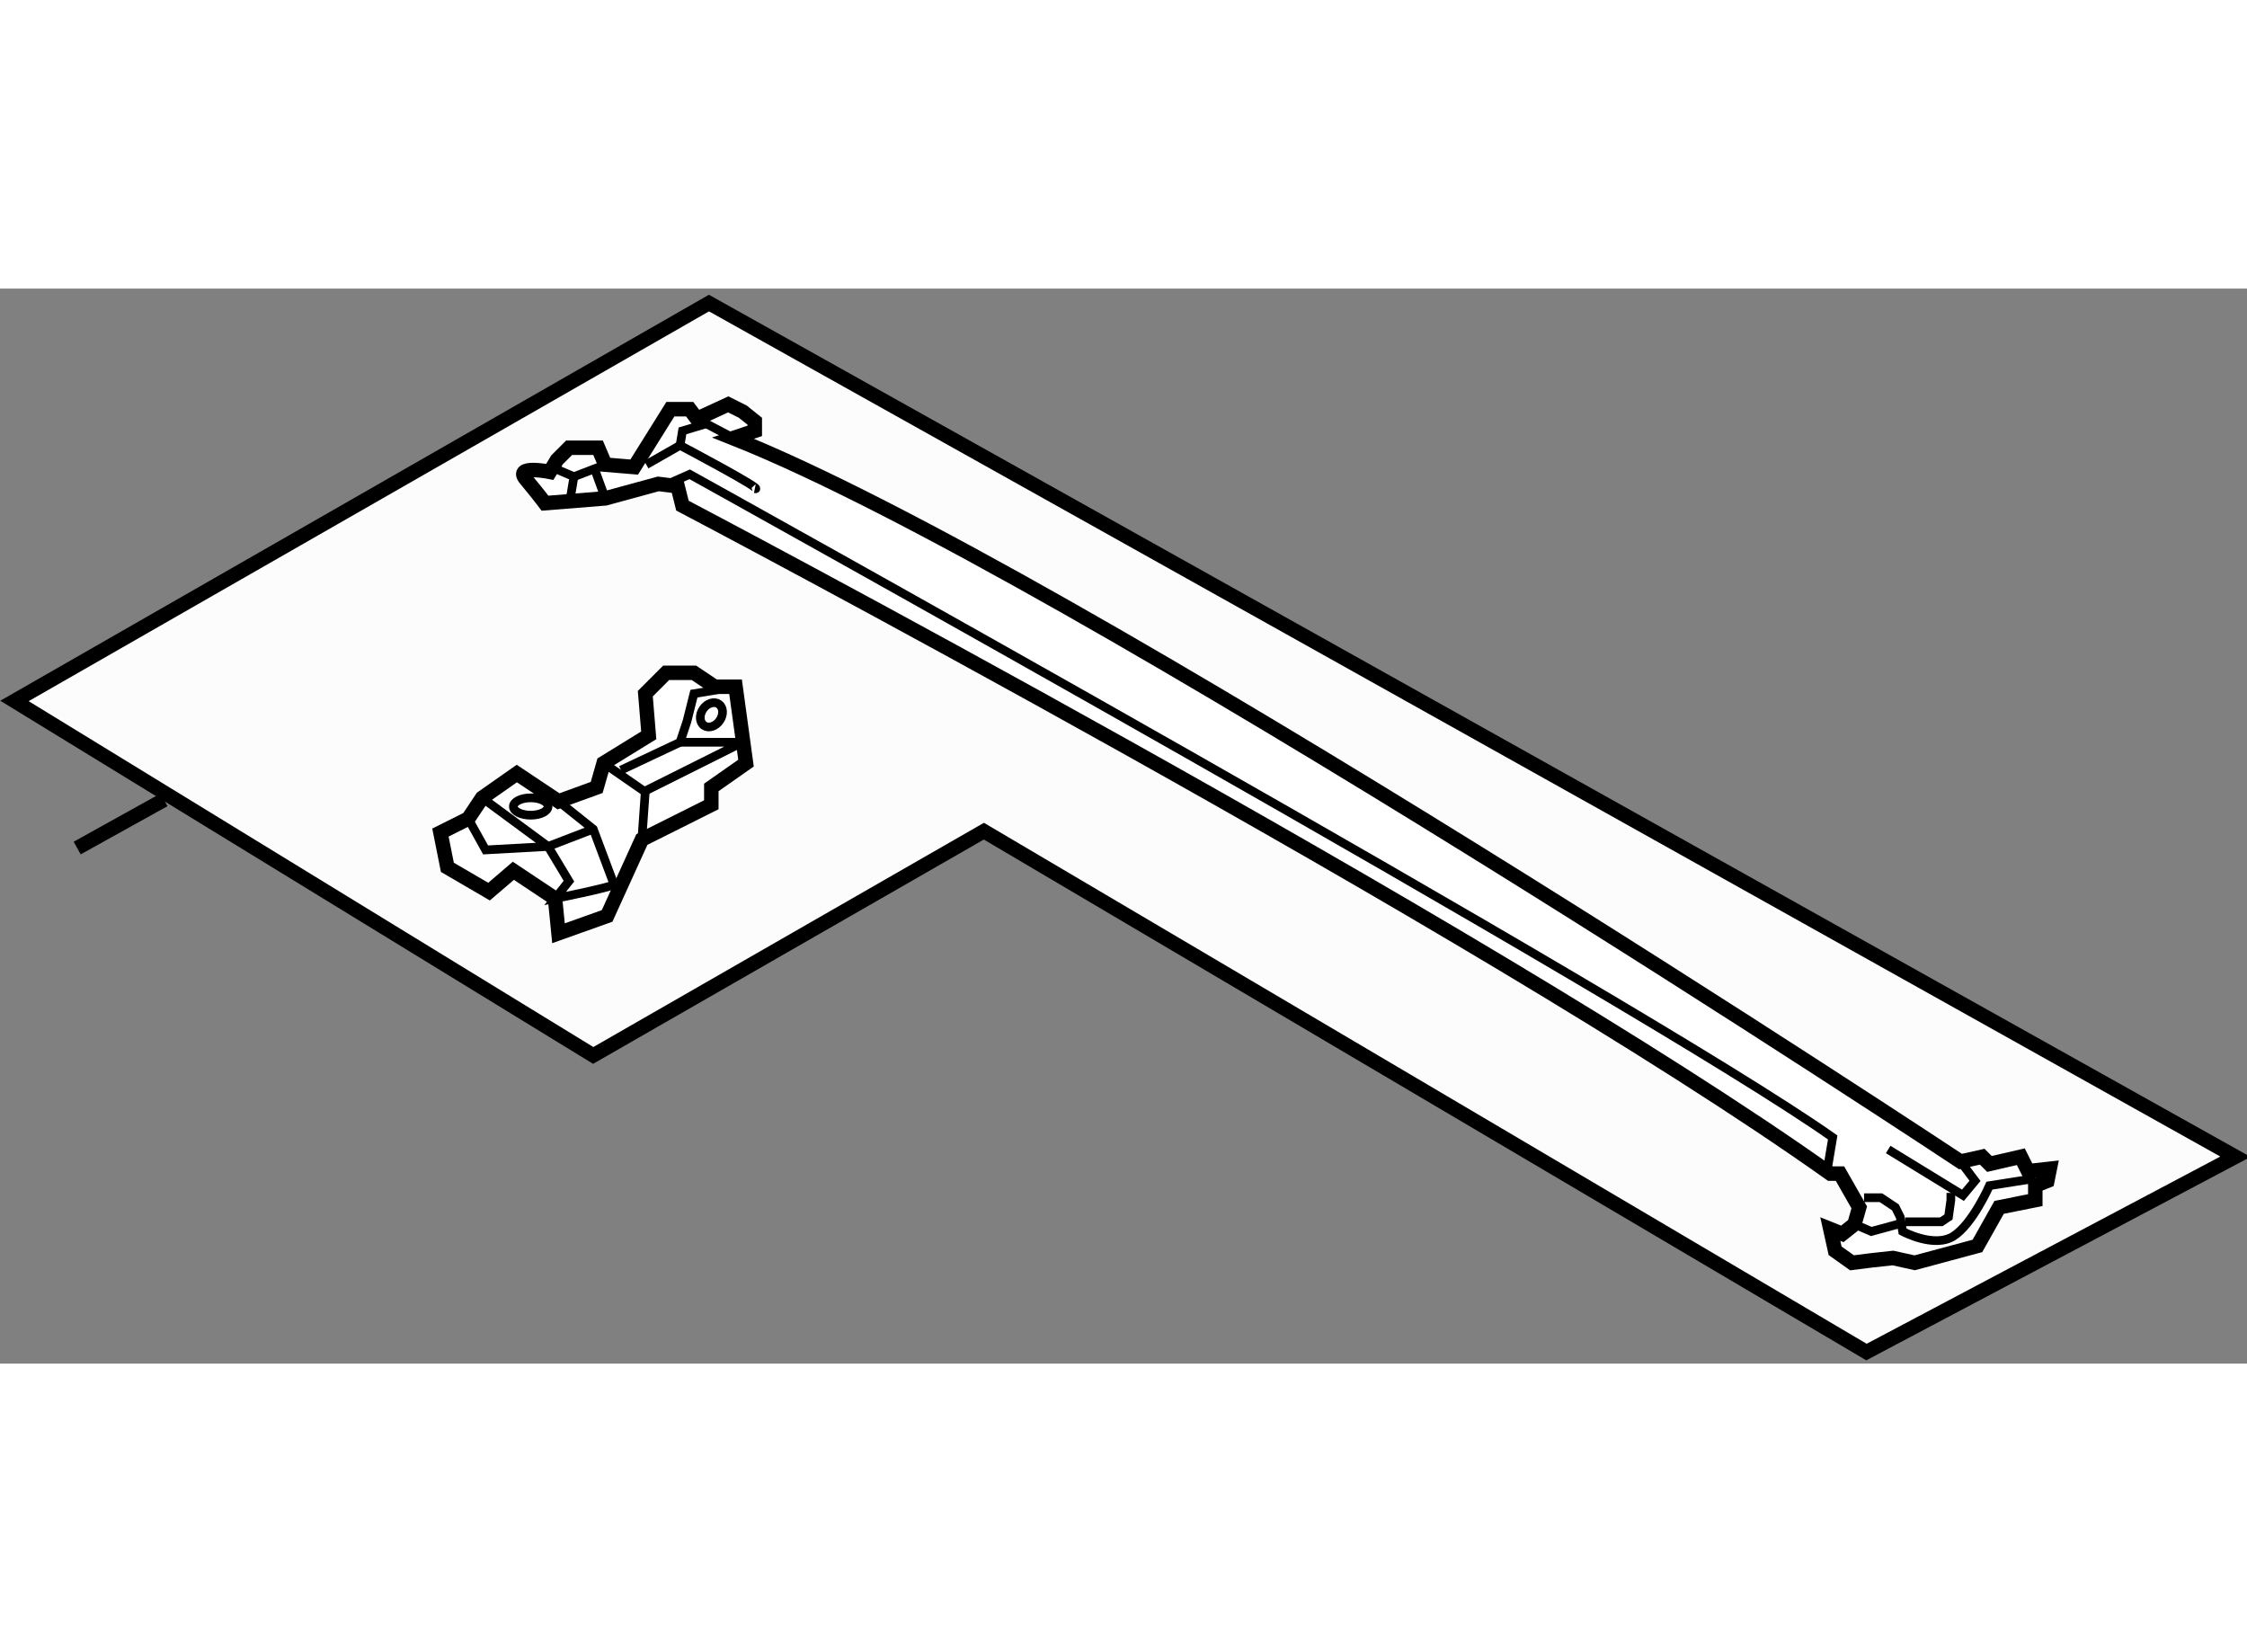
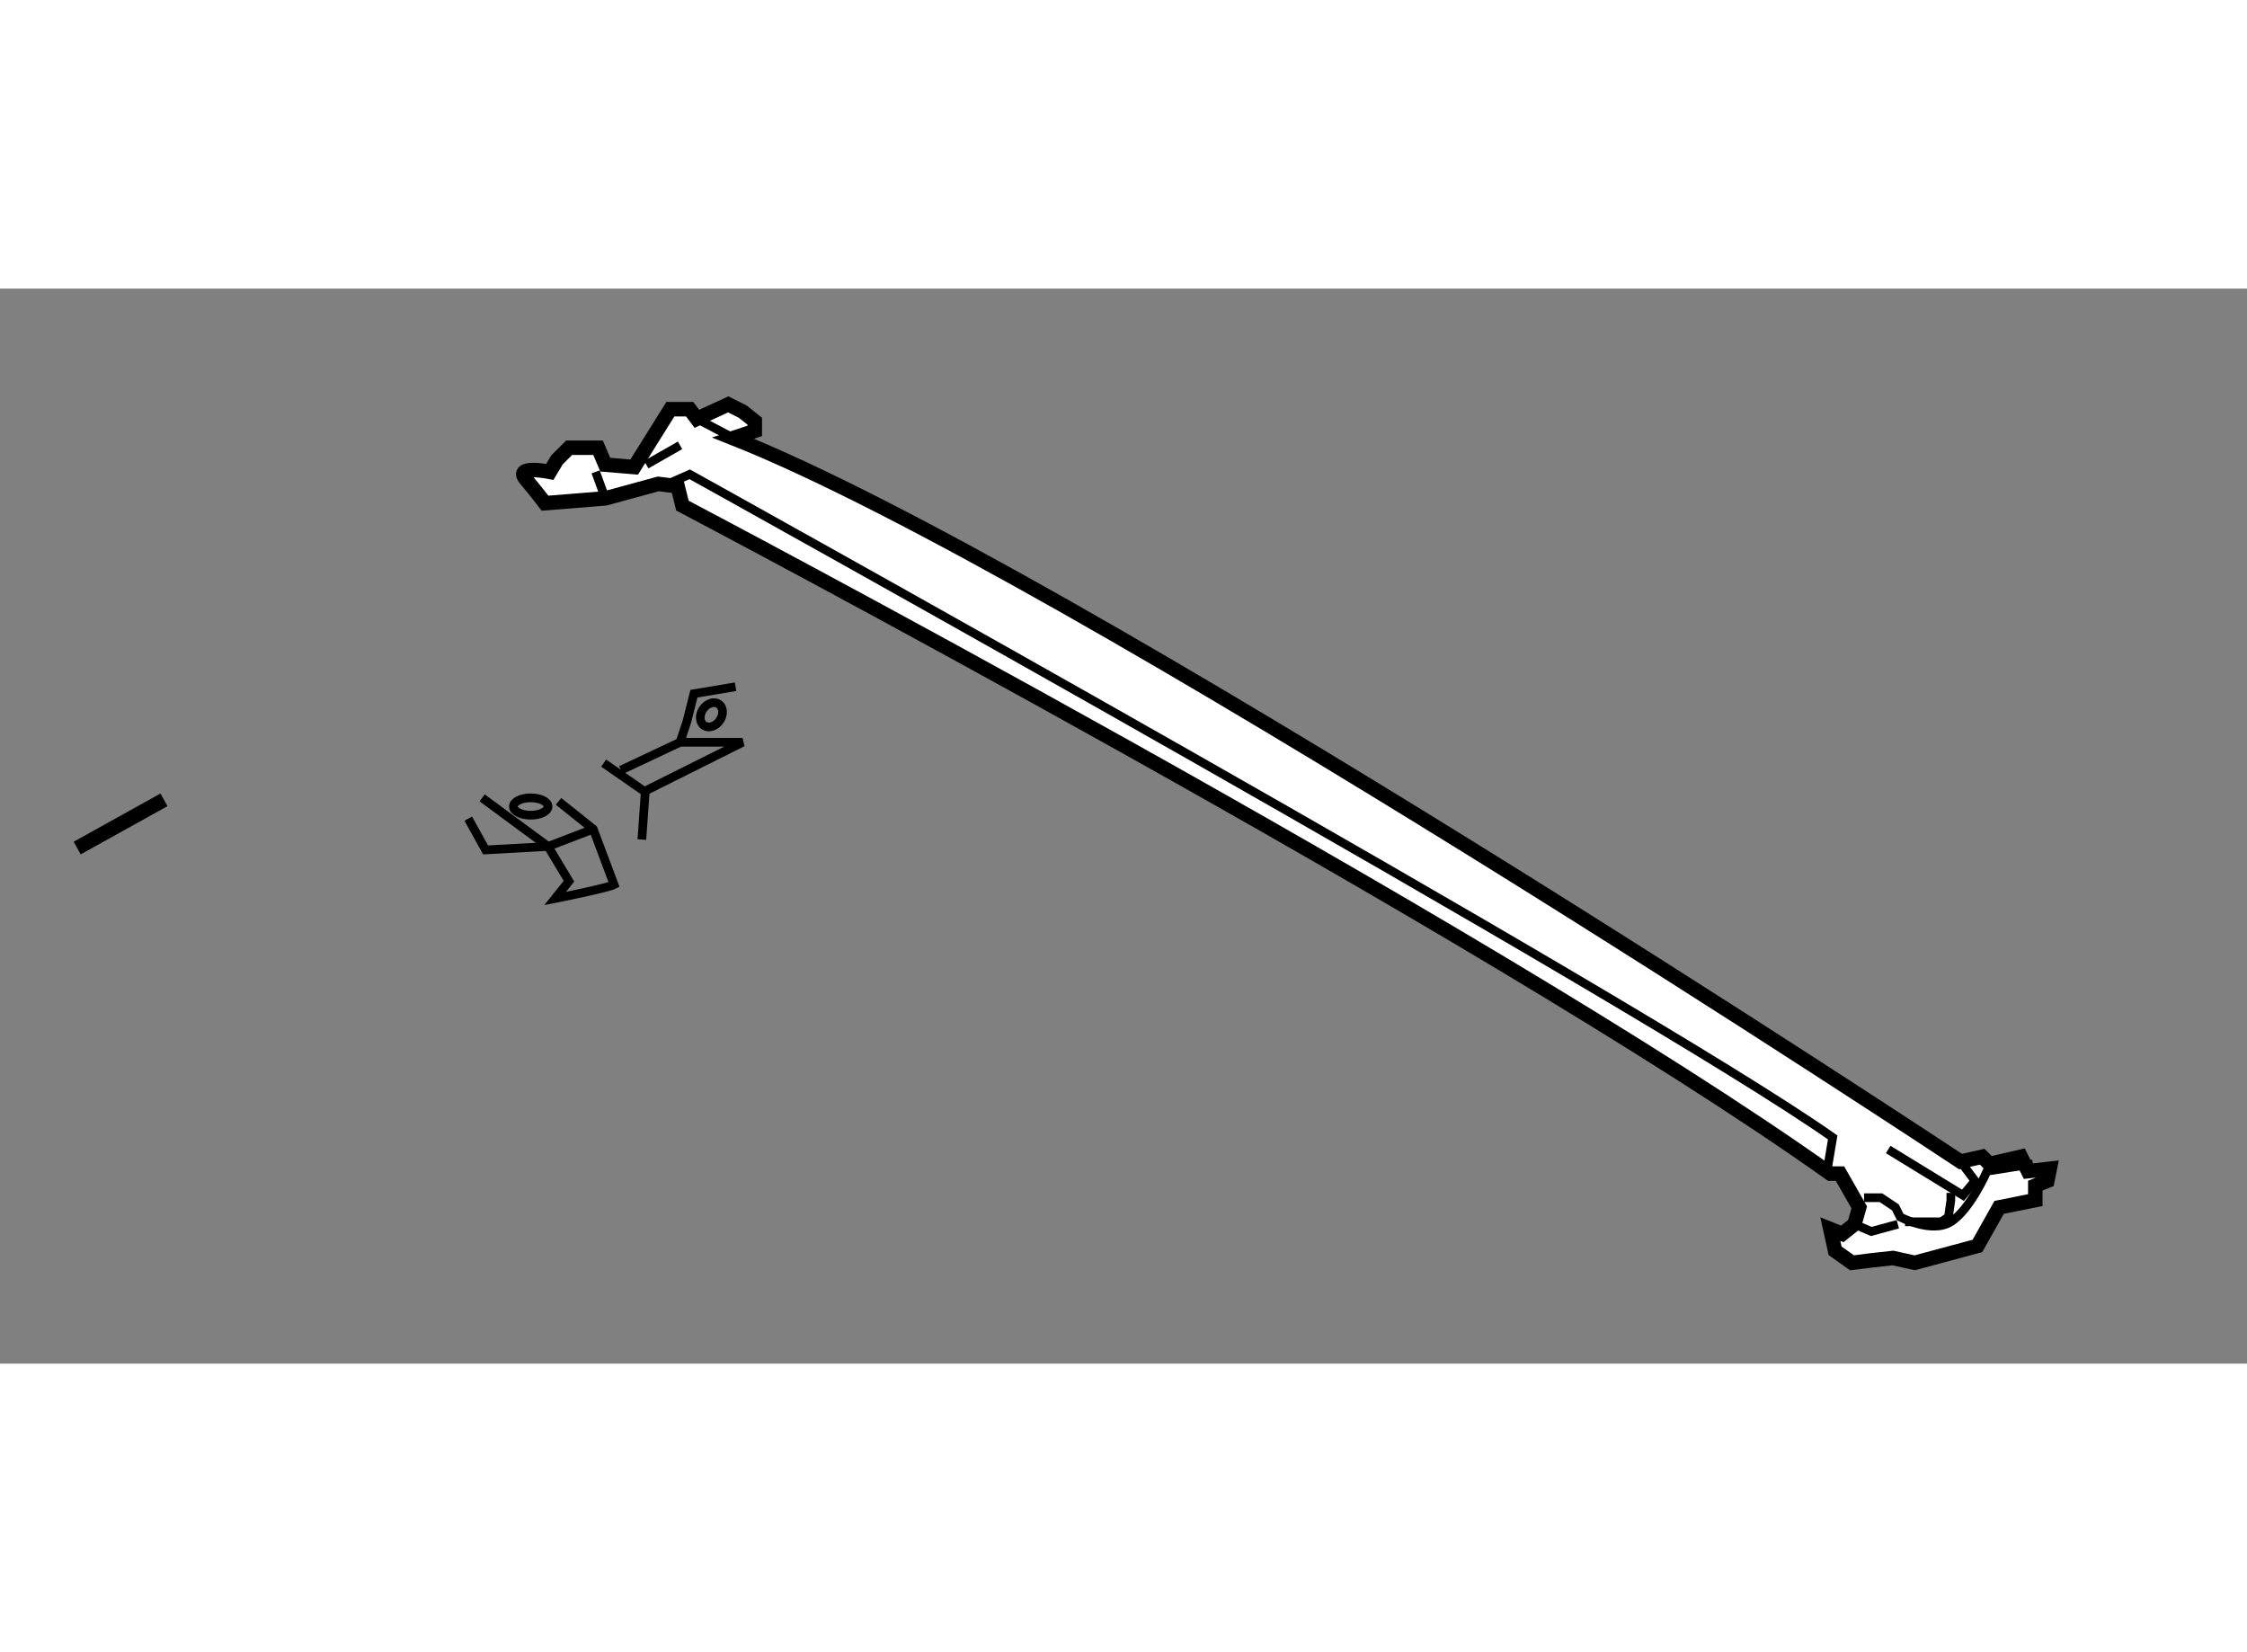
<svg xmlns="http://www.w3.org/2000/svg" version="1.1" x="0px" y="0px" width="244.8px" height="180px" viewBox="92 57.5 77.65 37.15" enable-background="new 0 0 244.8 180" xml:space="preserve">
  <rect x="92" y="57.5" width="77.65" height="37.15" fill="#808080" stroke="none" />
  <g>
-     <polygon fill="#FCFCFC" stroke="#000000" stroke-width="0.5" points="116.5,58 92.5,71.75 112.5,84 126,76.25 156.5,94.25       169.25,87.5    " />
    <line fill="none" stroke="#000000" stroke-width="0.5" x1="97.667" y1="75.167" x2="94.667" y2="76.833" />
  </g>
  <g>
    <path fill="#FFFFFF" stroke="#000000" stroke-width="0.5" d="M159.75,87.667c0,0-30.833-20.417-42.417-25l0.75-0.25v-0.333     l-0.417-0.333l-0.5-0.25l-1.083,0.5l-0.25-0.333h-0.667l-1.25,2l-1-0.083L112.667,63h-1l-0.417,0.417L111,63.833     c0,0-1.25-0.25-0.833,0.25s0.667,0.833,0.667,0.833l2.083-0.167l1.833-0.5l0.667,0.083L115.583,65c0,0,27.583,14.5,39.667,23.083     h0.334l0.666,1.167l-0.166,0.583l-0.418,0.333L155.25,90l0.166,0.75L156,91.166l0.666-0.084l0.75-0.082l0.75,0.166l2.168-0.583     l0.75-1.333l1.25-0.25v-0.5l0.416-0.167l0.084-0.417L162.084,88l-0.25-0.5l-1.084,0.25l-0.25-0.25L159.75,87.667z" />
    <line fill="none" stroke="#000000" stroke-width="0.3" x1="116.083" y1="62" x2="117.667" y2="62.833" />
    <polyline fill="none" stroke="#000000" stroke-width="0.3" points="159.75,87.667 160.25,88.333 159.834,88.833 157.25,87.25        " />
-     <path fill="none" stroke="#000000" stroke-width="0.3" d="M116.417,62.167l-0.833,0.25l-0.083,0.5c0,0,3,1.583,2.583,1.5" />
    <line fill="none" stroke="#000000" stroke-width="0.3" x1="114.333" y1="63.583" x2="115.5" y2="62.917" />
-     <polyline fill="none" stroke="#000000" stroke-width="0.3" points="111.25,63.75 111.833,64 112.917,63.583   " />
    <line fill="none" stroke="#000000" stroke-width="0.3" x1="112.917" y1="64.75" x2="112.583" y2="63.833" />
-     <line fill="none" stroke="#000000" stroke-width="0.3" x1="111.667" y1="65" x2="111.833" y2="64" />
    <path fill="none" stroke="#000000" stroke-width="0.3" d="M115.083,64.25l0.75-0.333c0,0,32.75,18.167,39.5,22.917l-0.168,1" />
-     <path fill="none" stroke="#000000" stroke-width="0.3" d="M156.416,88.917c0.25,0,0.584,0,0.584,0l0.5,0.333l0.166,0.333     l0.084,0.5c0,0,1.084,0.584,1.75,0.167s1.25-1.75,1.25-1.75l1.584-0.25" />
+     <path fill="none" stroke="#000000" stroke-width="0.3" d="M156.416,88.917c0.25,0,0.584,0,0.584,0l0.5,0.333l0.166,0.333     c0,0,1.084,0.584,1.75,0.167s1.25-1.75,1.25-1.75l1.584-0.25" />
    <polyline fill="none" stroke="#000000" stroke-width="0.3" points="156.084,89.833 156.666,90.083 157.584,89.833   " />
    <polyline fill="none" stroke="#000000" stroke-width="0.3" points="159.416,88.75 159.416,89 159.334,89.583 159.084,89.75      157.834,89.75   " />
  </g>
  <g>
-     <polygon fill="#FFFFFF" stroke="#000000" stroke-width="0.5" points="114.419,72.938 112.86,73.898 112.62,74.739 111.3,75.219      109.86,74.258 108.661,75.099 108.181,75.818 107.22,76.298 107.46,77.499 108.9,78.339 109.74,77.619 111.181,78.578      111.3,79.778 112.98,79.179 114.181,76.539 116.581,75.338 116.581,74.739 117.78,73.898 117.419,71.259 116.7,71.259      115.98,70.778 115.02,70.778 114.3,71.499   " />
    <polyline fill="none" stroke="#000000" stroke-width="0.3" points="117.419,71.259 115.98,71.499 115.739,72.458 115.5,73.178      116.339,73.178 117.661,73.178 114.3,74.859 114.181,76.539   " />
    <polyline fill="none" stroke="#000000" stroke-width="0.3" points="108.661,75.099 110.939,76.778 112.5,76.178   " />
    <path fill="none" stroke="#000000" stroke-width="0.3" d="M108.181,75.818l0.6,1.08l2.159-0.12l0.721,1.2l-0.479,0.6     c0,0,1.8-0.359,2.039-0.479l-0.72-1.92l-1.2-0.959" />
    <line fill="none" stroke="#000000" stroke-width="0.3" x1="112.86" y1="73.898" x2="114.419" y2="74.979" />
    <line fill="none" stroke="#000000" stroke-width="0.3" x1="115.5" y1="73.178" x2="113.46" y2="74.139" />
    <ellipse fill="none" stroke="#000000" stroke-width="0.3" cx="110.34" cy="75.398" rx="0.599" ry="0.3" />
    <ellipse transform="matrix(-0.824 -0.567 0.567 -0.824 171.64 197.87)" fill="none" stroke="#000000" stroke-width="0.3" cx="116.55" cy="72.278" rx="0.35" ry="0.45" />
  </g>
</svg>